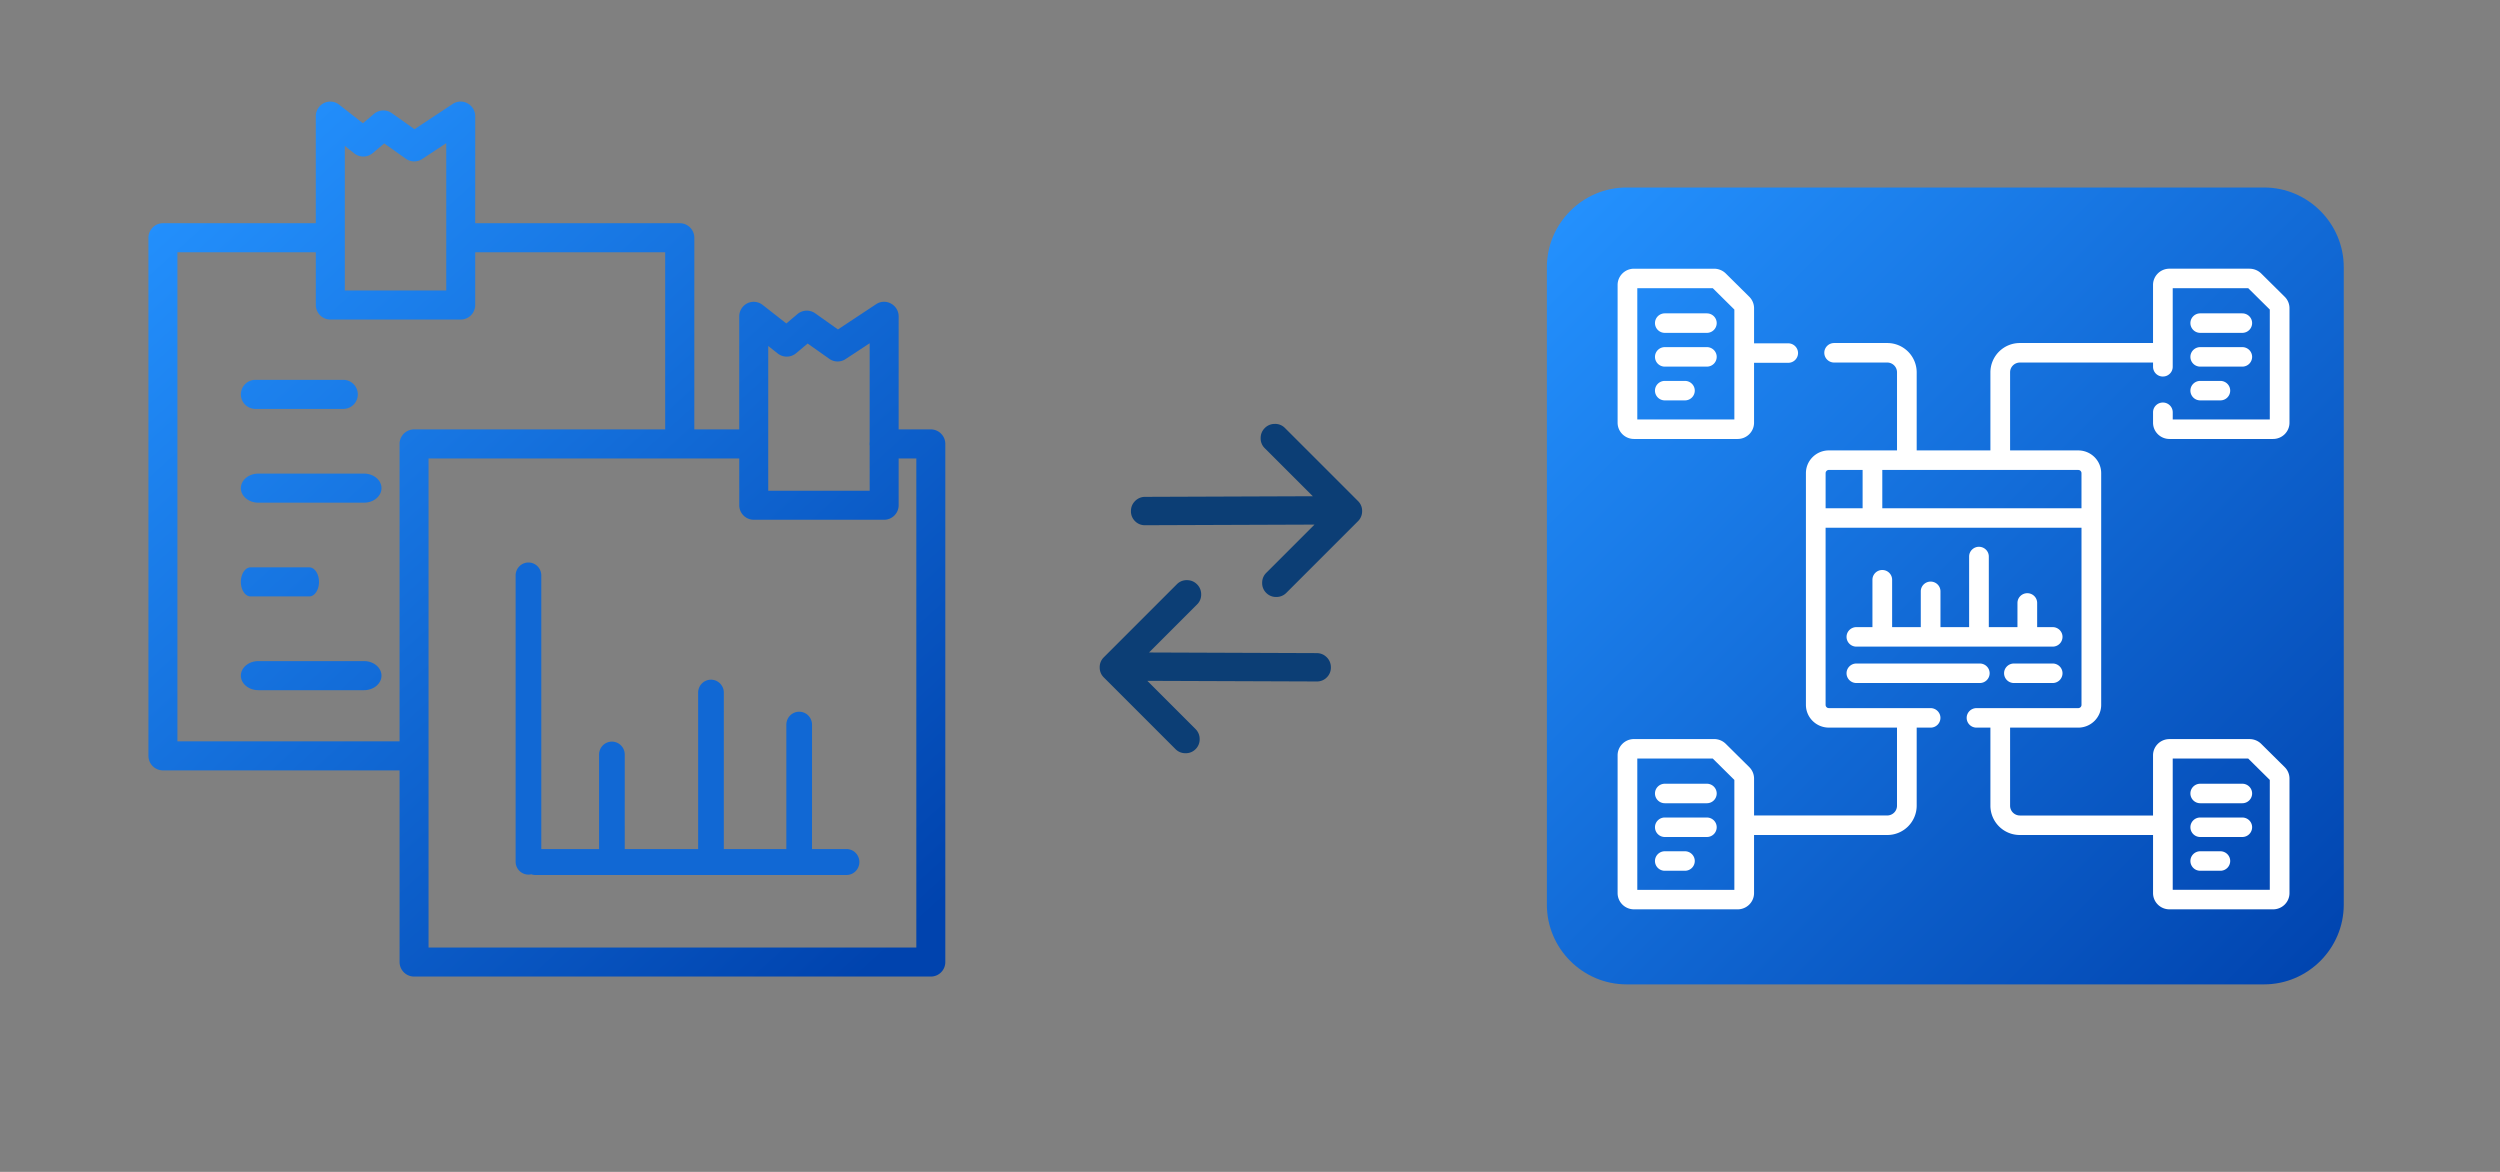
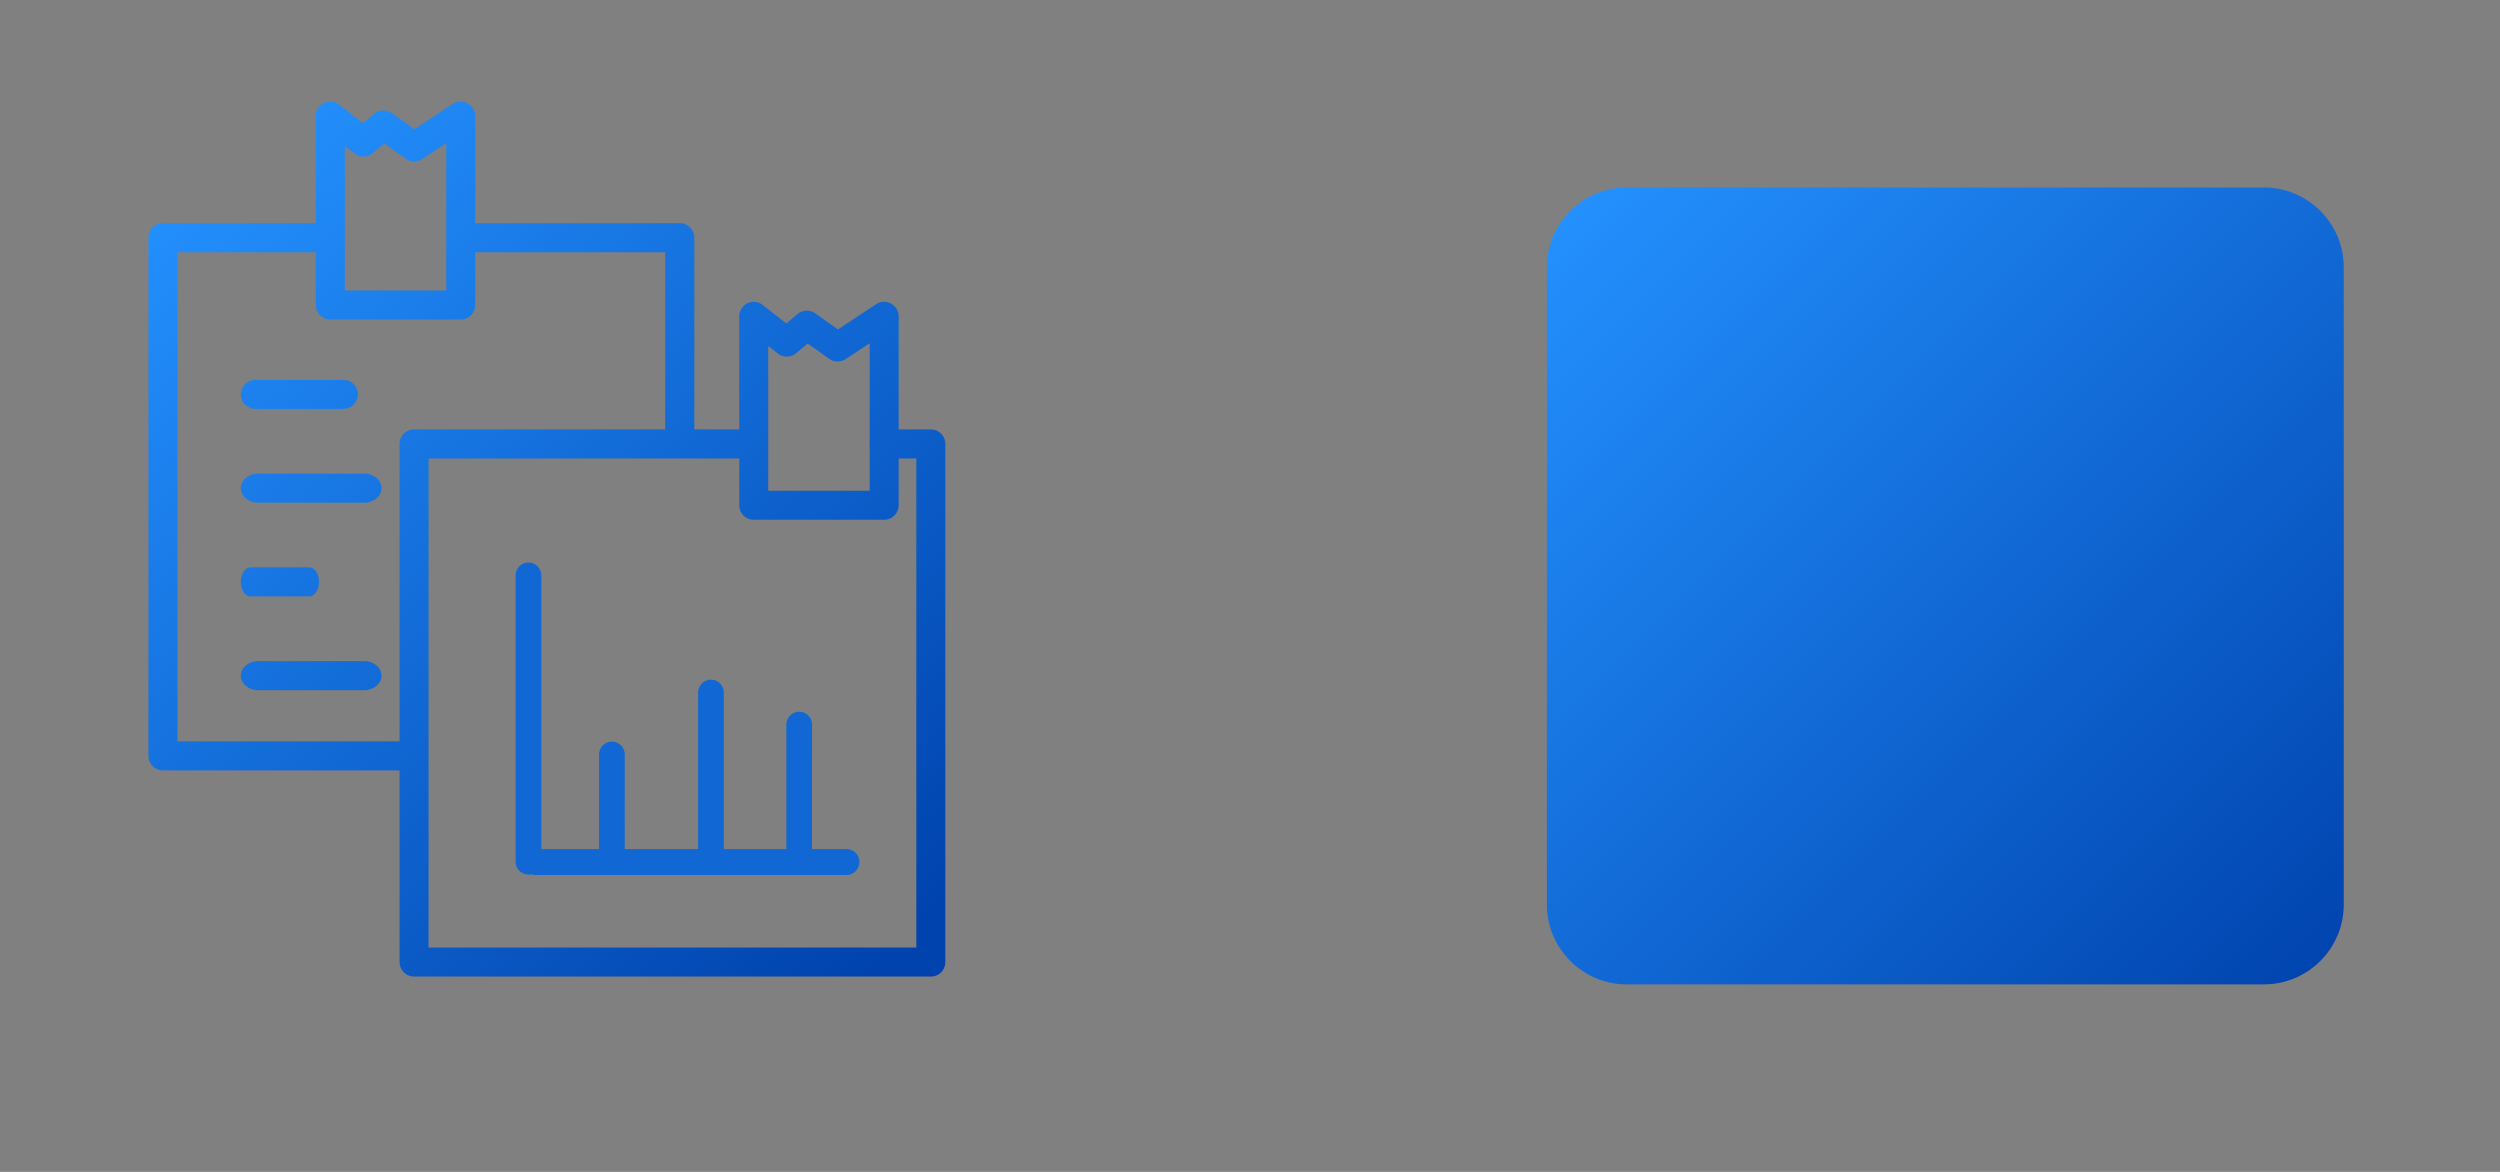
<svg xmlns="http://www.w3.org/2000/svg" width="160" height="75" viewBox="0 0 160 75">
  <rect x="0" y="0" width="160" height="75" fill="#808080" stroke="none" />
  <defs>
    <linearGradient x1=".862%" y1=".862%" x2="99.138%" y2="99.138%" id="z2a5omdxba">
      <stop stop-color="#2492FF" offset="0%" />
      <stop stop-color="#0043AE" offset="100%" />
    </linearGradient>
    <linearGradient x1="9.245%" y1=".862%" x2="90.755%" y2="99.138%" id="q4izvizvkb">
      <stop stop-color="#2492FF" offset="0%" />
      <stop stop-color="#0043AE" offset="100%" />
    </linearGradient>
  </defs>
  <g fill-rule="nonzero" fill="none">
    <path d="M144.9 12h-40.8c-2.805 0-5.1 2.295-5.1 5.1v40.8c0 2.805 2.295 5.1 5.1 5.1h40.8c2.805 0 5.1-2.295 5.1-5.1V17.1c0-2.805-2.295-5.1-5.1-5.1z" fill="url(#z2a5omdxba)" />
-     <path d="M143.974 17.198c.278 0 .545.11.742.304l1.504 1.49c.197.194.307.459.307.734v7.328c0 .574-.47 1.04-1.05 1.04h-6.632c-.58 0-1.05-.466-1.05-1.04v-.668c0-.345.282-.624.63-.624.348 0 .63.28.63.624v.46h6.212v-7.035l-1.38-1.366h-4.833v5.03c0 .306-.222.56-.516.613l-.113.01a.627.627 0 0 1-.63-.623v-.272h-8.519c-.348 0-.63.28-.63.624v5h4.36c.812 0 1.47.652 1.47 1.456v14.83c0 .803-.658 1.455-1.47 1.455h-4.36v5c0 .345.282.624.63.624h8.518v-3.85c0-.575.47-1.04 1.05-1.04h5.13c.278 0 .545.109.742.304l1.504 1.49c.197.194.307.459.307.734v7.328c0 .574-.47 1.04-1.05 1.04h-6.632c-.58 0-1.05-.466-1.05-1.04V53.44h-8.519a1.88 1.88 0 0 1-1.89-1.871v-5.001h-.889a.627.627 0 0 1-.63-.624c0-.344.282-.624.63-.624h6.509c.116 0 .21-.093.21-.208V33.775h-16.378v11.337c0 .092.061.17.144.198l.067.01h6.509c.347 0 .63.28.63.624a.627.627 0 0 1-.63.624h-.89v5a1.88 1.88 0 0 1-1.89 1.872h-8.519v3.718c0 .574-.47 1.04-1.05 1.04h-6.632c-.58 0-1.05-.466-1.05-1.04V48.34c0-.574.47-1.04 1.05-1.04h5.13c.278 0 .545.11.742.305l1.504 1.49c.196.194.307.459.307.734v2.362h8.518c.348 0 .63-.279.63-.623v-5.001h-4.36c-.81 0-1.469-.652-1.469-1.456v-14.83c0-.803.658-1.455 1.47-1.455h4.36v-5a.627.627 0 0 0-.63-.624h-3.394a.627.627 0 0 1-.63-.624c0-.344.282-.624.63-.624h3.393a1.88 1.88 0 0 1 1.89 1.872v5h4.718v-5a1.88 1.88 0 0 1 1.89-1.872h8.518v-3.718c0-.574.471-1.04 1.05-1.04h5.13zm-34.355 31.35h-4.832v8.402h6.212v-7.035l-1.38-1.366zm34.268 0h-4.833v8.401h6.213v-7.034l-1.38-1.366zm-1.784 5.933c.348 0 .63.28.63.624a.627.627 0 0 1-.63.624h-1.287a.627.627 0 0 1-.63-.624c0-.344.282-.624.63-.624h1.287zm-34.267 0c.347 0 .63.28.63.624a.627.627 0 0 1-.63.624h-1.288a.627.627 0 0 1-.63-.624c0-.344.283-.624.63-.624h1.288zm35.67-2.16c.348 0 .63.278.63.623a.627.627 0 0 1-.63.624h-2.69a.627.627 0 0 1-.63-.624c0-.345.282-.624.63-.624h2.69zm-34.267 0c.347 0 .63.278.63.623a.627.627 0 0 1-.63.624h-2.69a.627.627 0 0 1-.63-.624c0-.345.282-.624.63-.624h2.69zm34.267-2.162c.348 0 .63.28.63.624a.627.627 0 0 1-.63.624h-2.69a.627.627 0 0 1-.63-.624c0-.345.282-.624.63-.624h2.69zm-34.267 0c.347 0 .63.28.63.624a.627.627 0 0 1-.63.624h-2.69a.627.627 0 0 1-.63-.624c0-.345.282-.624.63-.624h2.69zm17.468-7.694c.348 0 .63.28.63.624a.627.627 0 0 1-.63.624h-7.898a.627.627 0 0 1-.63-.624c0-.344.282-.624.63-.624h7.898zm4.664 0c.348 0 .63.28.63.624a.627.627 0 0 1-.63.624h-2.48a.627.627 0 0 1-.63-.624c0-.344.282-.624.63-.624h2.48zm-4.717-7.47c.348 0 .63.279.63.623v4.518h1.833l.001-1.547c0-.345.282-.624.63-.624.348 0 .63.28.63.624v1.547h.993c.348 0 .63.28.63.624a.627.627 0 0 1-.63.624h-12.562a.627.627 0 0 1-.63-.624c0-.344.282-.624.63-.624h1.027v-3.032c0-.345.283-.624.63-.624.348 0 .63.279.63.624v3.032h1.834v-2.29c0-.344.283-.624.63-.624.348 0 .63.28.63.624v2.29h1.834v-4.518c0-.344.282-.624.63-.624zm-7.447-4.92h-2.158a.209.209 0 0 0-.21.208v2.244h2.368v-2.452zm13.799 0h-12.539v2.452h12.748v-2.244c0-.092-.06-.17-.143-.197l-.066-.011zm-23.3-12.877c.279 0 .546.11.743.304l1.504 1.49c.196.194.307.459.307.734v2.247h2.185c.348 0 .63.28.63.624a.627.627 0 0 1-.63.623h-2.186v3.834c0 .574-.47 1.04-1.05 1.04h-6.632c-.58 0-1.05-.466-1.05-1.04v-8.817c0-.574.47-1.04 1.05-1.04h5.13zm-.087 1.247h-4.832v8.401h6.212v-7.035l-1.38-1.366zm-1.783 5.933c.347 0 .63.279.63.623a.627.627 0 0 1-.63.624h-1.288a.627.627 0 0 1-.63-.624c0-.344.283-.623.63-.623h1.288zm34.267 0c.348 0 .63.279.63.623a.627.627 0 0 1-.63.624h-1.287a.627.627 0 0 1-.63-.624c0-.344.282-.623.63-.623h1.287zm-32.864-2.162c.347 0 .63.28.63.624a.627.627 0 0 1-.63.624h-2.69a.627.627 0 0 1-.63-.624c0-.344.282-.624.63-.624h2.69zm34.267 0c.348 0 .63.28.63.624a.627.627 0 0 1-.63.624h-2.69a.627.627 0 0 1-.63-.624c0-.344.282-.624.63-.624h2.69zm-34.267-2.16c.347 0 .63.278.63.623a.627.627 0 0 1-.63.624h-2.69a.627.627 0 0 1-.63-.624c0-.345.282-.624.63-.624h2.69zm34.267 0c.348 0 .63.278.63.623a.627.627 0 0 1-.63.624h-2.69a.627.627 0 0 1-.63-.624c0-.345.282-.624.63-.624h2.69z" fill="#FFF" />
    <path d="M29.922 6.615a.933.933 0 0 1 .492.818l-.001 6.853h13.096c.51 0 .928.419.928.93l-.001 12.265h2.875v-7.234c0-.354.205-.68.52-.837a.925.925 0 0 1 .974.102l1.521 1.19.714-.604a.931.931 0 0 1 1.132-.047l1.456 1.033 2.448-1.618a.912.912 0 0 1 .946-.038.933.933 0 0 1 .492.819l-.001 7.234h2.06c.51 0 .927.418.927.93v33.16c0 .51-.408.929-.927.929H26.5a.931.931 0 0 1-.927-.93l-.001-12.265H10.427a.931.931 0 0 1-.927-.93V15.216c0-.511.417-.93.927-.93h9.784V7.433c0-.353.205-.679.52-.837a.925.925 0 0 1 .974.102l1.521 1.19.714-.604a.931.931 0 0 1 1.132-.046l1.456 1.032 2.448-1.618a.912.912 0 0 1 .946-.037zM47.311 29.34H27.427v31.3h31.218v-31.3h-1.132v2.995c0 .511-.417.93-.927.93H48.24a.931.931 0 0 1-.927-.93l-.001-2.995zm-27.1-13.195h-8.856v31.3h14.217V28.411c0-.512.418-.93.928-.93h16.072V16.146l-12.159-.001v3.376c0 .512-.417.93-.927.93H21.14a.931.931 0 0 1-.927-.93l-.001-3.376zm3.09 26.166c.613 0 1.114.419 1.114.93 0 .512-.501.93-1.115.93h-6.77c-.613 0-1.115-.418-1.115-.93 0-.511.502-.93 1.116-.93h6.77zm-3.505-6c.34 0 .62.419.62.93 0 .512-.28.93-.62.93h-3.761c-.34 0-.62-.418-.62-.93 0-.511.28-.93.62-.93h3.76zm3.504-6c.614 0 1.115.419 1.115.93 0 .512-.501.93-1.115.93h-6.77c-.613 0-1.115-.418-1.115-.93 0-.511.502-.93 1.116-.93h6.77zm32.359-8.344-1.54 1.013a.92.92 0 0 1-1.048-.018l-1.382-.976-.742.623a.933.933 0 0 1-1.168.018l-.612-.483v9.261h6.492l-.001-2.869a.93.93 0 0 1 0-.25v-6.32zM21.972 24.31c.51 0 .928.419.928.93 0 .512-.417.93-.928.93h-5.63a.931.931 0 0 1-.927-.93c0-.511.418-.93.928-.93h5.63zM28.56 9.163l-1.54 1.013a.92.92 0 0 1-1.048-.018L24.59 9.18l-.741.623a.933.933 0 0 1-1.17.019l-.611-.484v9.252h6.492V9.163z" fill="url(#q4izvizvkb)" />
    <path d="M33.822 36c.454 0 .821.372.821.83v17.51h3.697v-6.046c0-.458.368-.83.822-.83.454 0 .822.372.822.83l-.001 6.046h4.698V44.33c0-.458.368-.83.822-.83.454 0 .822.372.822.83l-.001 10.01h4.002v-7.96c0-.458.368-.83.822-.83.454 0 .822.372.822.83l-.001 7.96h2.21c.453 0 .821.372.821.83 0 .458-.368.83-.822.83h-19.91a.813.813 0 0 1-.264-.044.826.826 0 0 1-1.004-.81V36.83c0-.458.368-.83.822-.83z" fill="#1168D4" />
-     <path d="m86.915 32.07-4.68-4.68a.87.87 0 0 0-.643-.26.882.882 0 0 0-.645.265.882.882 0 0 0-.265.645.87.87 0 0 0 .26.643l3.077 3.076-10.728.04a.882.882 0 0 0-.645.266.882.882 0 0 0-.265.645.87.87 0 0 0 .26.643.87.87 0 0 0 .643.261l10.845-.04-3.085 3.084a.882.882 0 0 0-.266.645.87.87 0 0 0 .261.643.87.87 0 0 0 .643.26.882.882 0 0 0 .645-.265l4.583-4.583a.882.882 0 0 0 .266-.645.87.87 0 0 0-.261-.643zM70.641 42.07l4.68-4.68a.87.87 0 0 1 .643-.26c.254 0 .469.09.645.265a.882.882 0 0 1 .266.645.87.87 0 0 1-.261.643l-3.076 3.076 10.727.04c.254.002.469.09.645.266a.882.882 0 0 1 .266.645.87.87 0 0 1-.261.643.87.87 0 0 1-.643.261l-10.844-.04 3.084 3.084a.882.882 0 0 1 .266.645.87.87 0 0 1-.261.643.87.87 0 0 1-.643.26.882.882 0 0 1-.645-.265l-4.583-4.583a.882.882 0 0 1-.265-.645.87.87 0 0 1 .26-.643z" fill="#0C3E75" />
  </g>
</svg>